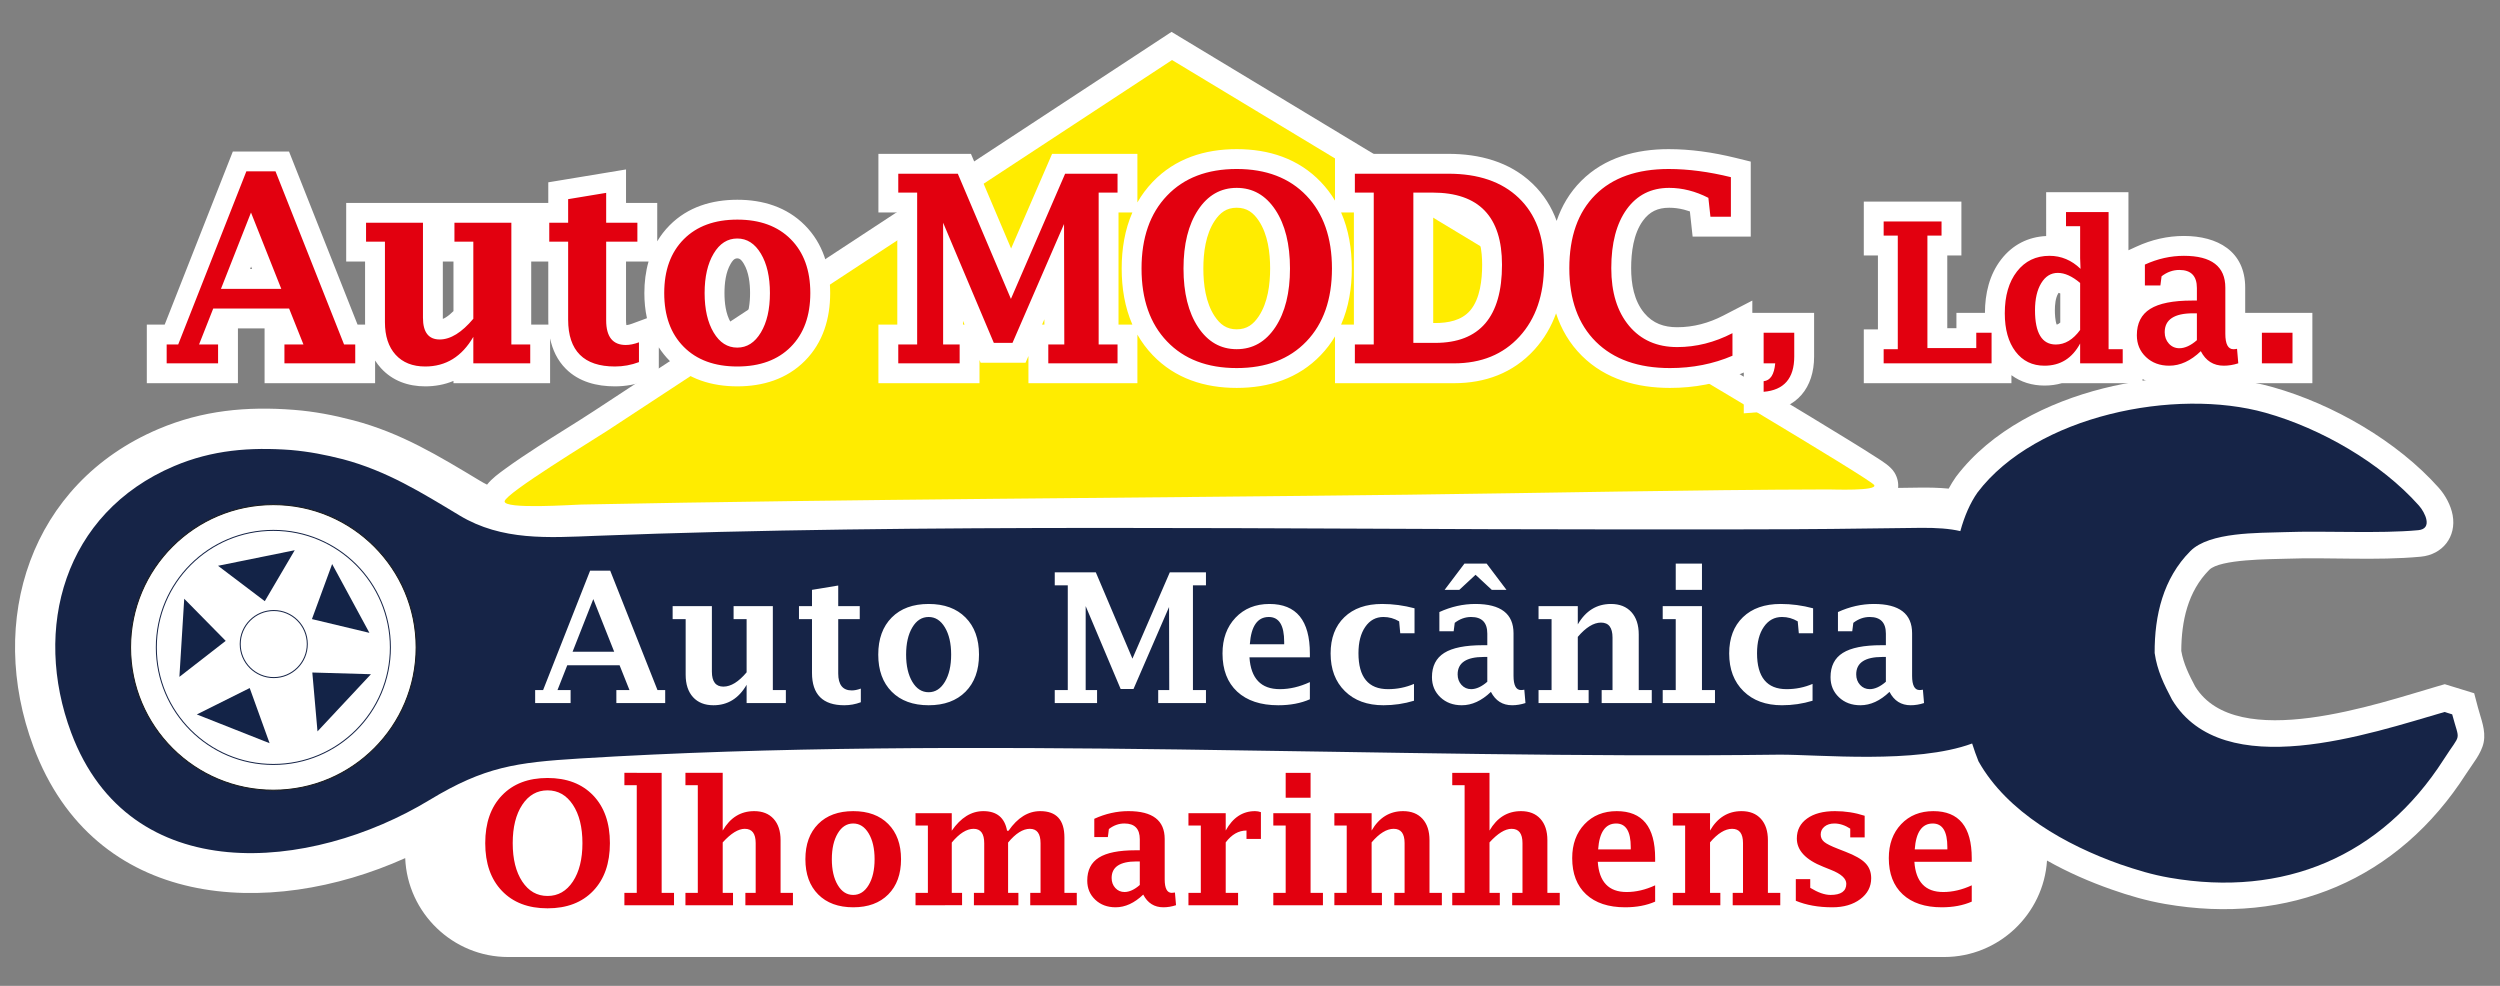
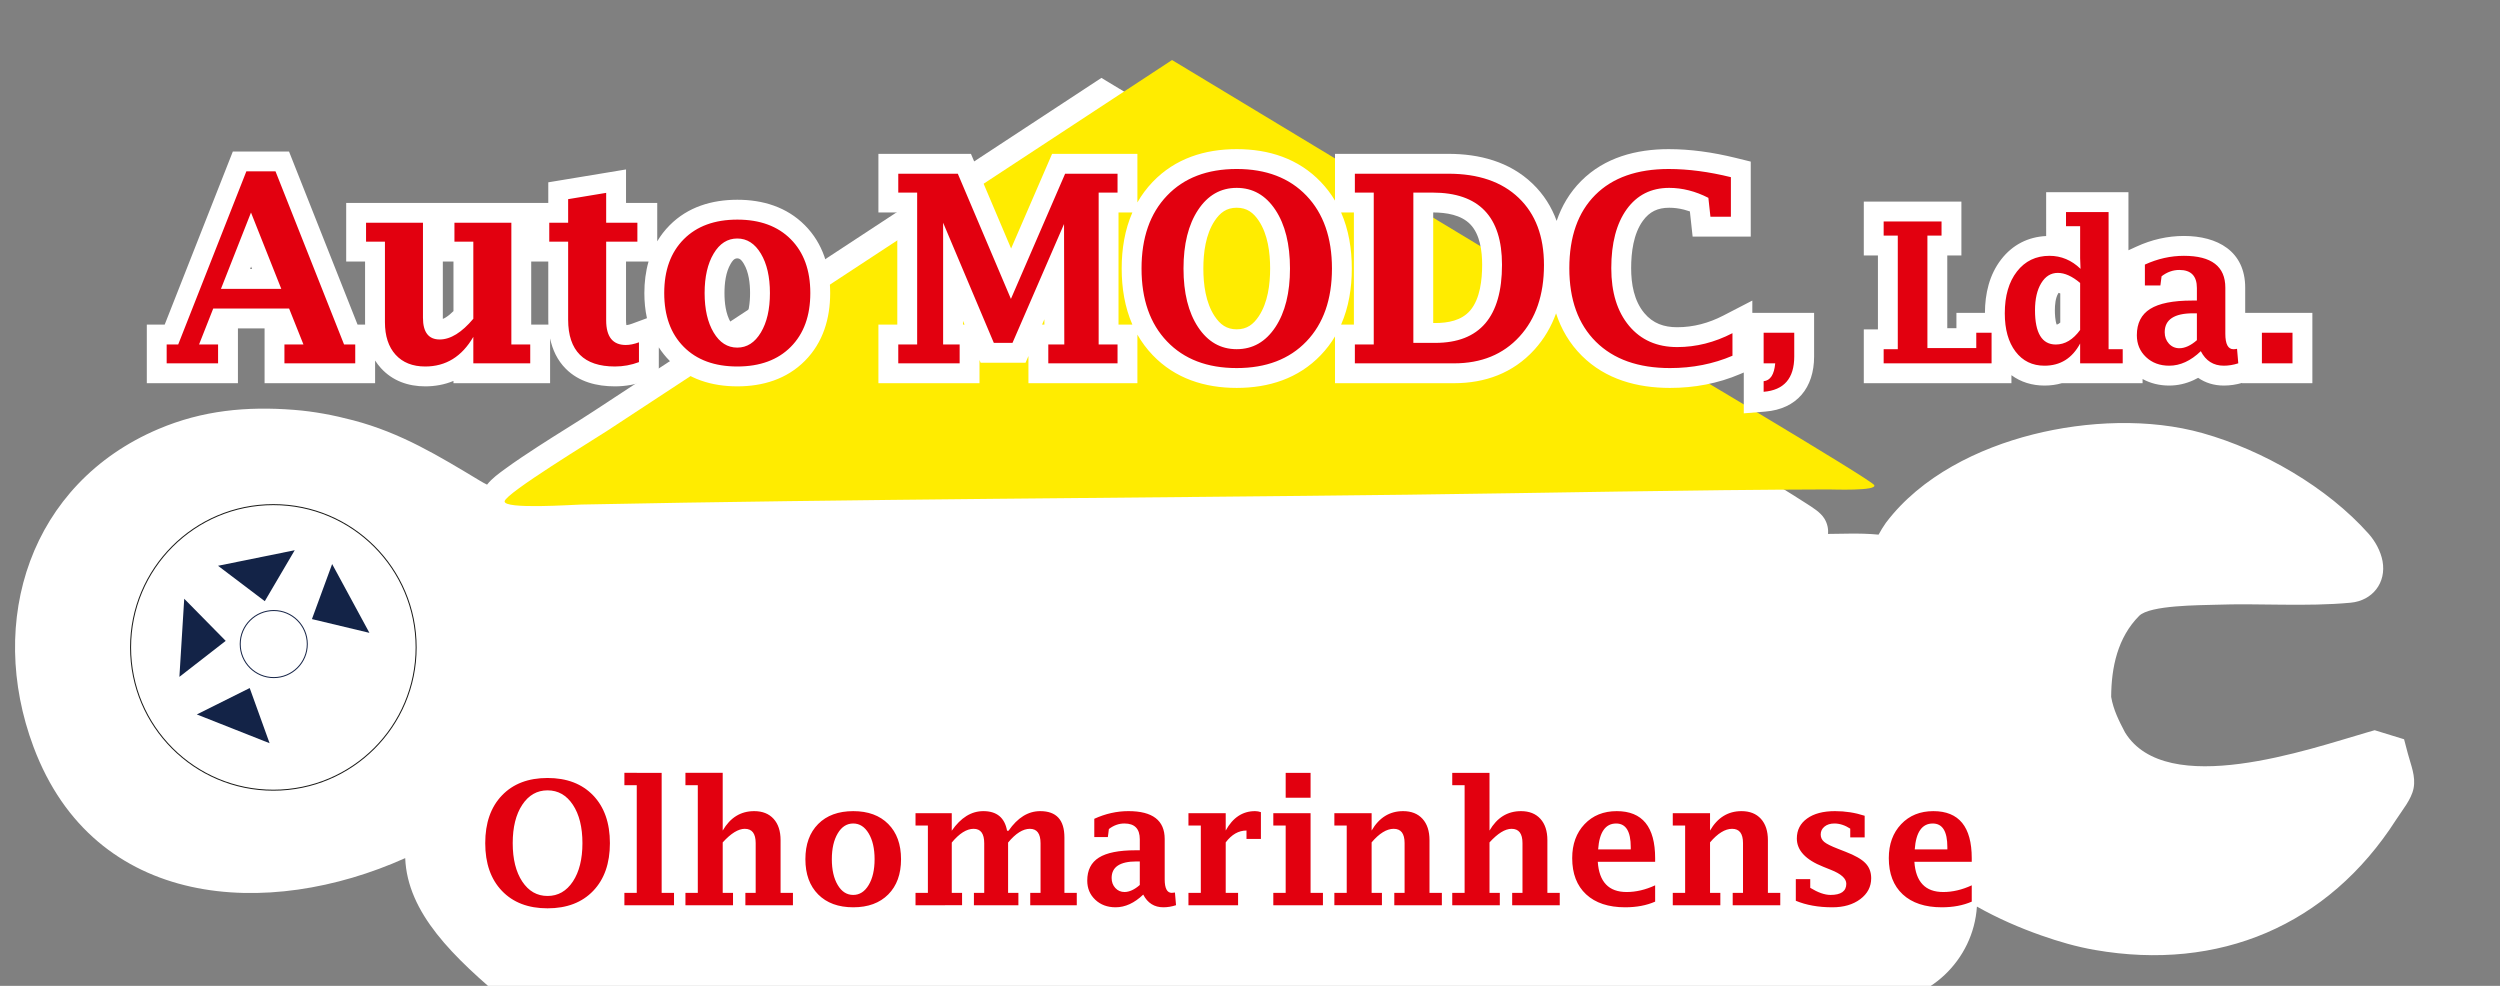
<svg xmlns="http://www.w3.org/2000/svg" version="1.1" id="Layer_1" x="0px" y="0px" width="1190.551px" height="469.477px" viewBox="0 0 1190.551 469.477" enable-background="new 0 0 1190.551 469.477" xml:space="preserve">
  <rect x="0" y="0" width="1190.551" height="469.477" fill="#808080" stroke="none" />
-   <path fill-rule="evenodd" clip-rule="evenodd" fill="#FFFFFF" d="M192.966,408.652c-65.192,29.287-147.969,24.675-177.013-52.984  C-6.505,295.61,14.33,230.271,75.429,204.322c20.976-8.909,42.061-10.905,64.595-9.137c9.664,0.758,18.856,2.518,28.218,4.98  c22.808,5.999,40.607,16.923,60.521,28.9c1.04,0.626,2.101,1.201,3.179,1.732c2.321-2.956,5.626-5.325,8.534-7.452  c5.116-3.743,10.46-7.268,15.774-10.726c8.881-5.78,18.007-11.25,26.841-17.052c19.323-12.693,38.655-25.371,57.982-38.058  c11.126-7.304,22.255-14.609,33.385-21.914c35.141-23.067,70.282-46.133,105.425-69.2c11.714-7.689,23.429-15.379,35.142-23.068  c11.714-7.688,23.428-15.375,35.141-23.065l7.729-5.077l6.116,3.693c71.494,43.161,142.986,86.323,214.478,129.485  c21.23,12.818,42.627,25.393,63.893,38.16c12.816,7.696,25.633,15.409,38.359,23.256c4.288,2.644,8.579,5.3,12.806,8.041  c2.992,1.939,6.788,4.182,8.664,7.267c1.398,2.299,1.934,4.83,1.712,7.265c3.291-0.044,6.584-0.091,9.875-0.138  c4.723-0.068,9.508,0.028,14.203,0.478c1.045-1.923,2.164-3.756,3.374-5.477l0.134-0.189l0.142-0.186  c16.645-21.926,43.749-35.277,69.939-41.877c25.499-6.427,55.381-7.769,80.831-0.572c28.602,8.085,59.183,25.658,79.011,47.959  c3.118,3.51,5.721,8.327,6.567,12.961c1.878,10.279-4.758,18.826-15.207,19.801c-21.316,1.99-43.154,0.195-64.57,0.979  c-7.066,0.258-31,0.131-36.128,5.281c-10.254,10.3-13.258,24.536-13.328,38.602c1.065,6.193,3.712,11.419,6.623,16.956  c19.727,31.863,87.775,7.888,115.224-0.048l3.634-1.051l14.007,4.308l1.795,6.82c1.434,5.446,3.857,10.833,2.719,16.58  c-1.052,5.309-5.414,10.393-8.327,14.939c-32.421,50.616-84.473,72.26-143.403,62.006c-8.903-1.55-17.076-3.941-25.582-6.926  c-10.26-3.601-20.722-8.146-30.629-13.743c-1.632,25.542-23.03,45.934-48.966,45.934H241.993  C215.665,455.75,194.012,434.736,192.966,408.652" />
-   <path fill-rule="evenodd" clip-rule="evenodd" fill="#162447" d="M847.28,359.386c-187.296,2.376-385.286-9.605-571.263,1.829  c-30.091,1.889-45.174,3.829-71.46,19.76c-56.618,34.314-142.771,42.526-170.647-32.021  c-18.494-49.451-3.611-104.639,49.013-126.988c18.116-7.694,36.168-9.106,55.601-7.669c8.737,0.774,16.36,2.257,24.841,4.408  c20.913,5.58,37.232,15.779,55.516,26.789c20.207,12.142,42.25,10.556,65.078,9.668c153.724-5.986,330.648-3.014,485.027-3.05  c20.422-0.005,40.842-0.01,61.264-0.016c28.171,0,55.676-0.309,83.823-0.714c8.19-0.118,14.524,0.382,19.474,1.549  c1.942-7.067,4.632-13.346,8.201-18.424c27.814-36.636,94.286-50.055,137.222-37.915c26.234,7.416,54.789,23.719,72.983,44.185  c2.861,3.221,6.773,11.047-0.341,11.712c-18.616,1.738-43.975,0.204-63.854,0.932c-12.169,0.443-35.513-0.171-44.652,9.008  c-13.005,13.064-17.097,30.685-17.022,48.544c1.232,8.418,4.369,14.812,8.271,22.221c24.355,40.356,94.516,16.069,129.78,5.871  l3.649,1.123c3.618,13.746,4.503,8.144-4.023,21.454c-29.704,46.374-76.252,65.803-130.552,56.353  c-8.572-1.491-15.483-3.664-23.558-6.399c-25.575-9.072-53.77-24.686-67.455-49.035c-1.044-2.593-2.056-5.437-3.024-8.488  C912.277,363.982,866.366,359.285,847.28,359.386" />
+   <path fill-rule="evenodd" clip-rule="evenodd" fill="#FFFFFF" d="M192.966,408.652c-65.192,29.287-147.969,24.675-177.013-52.984  C-6.505,295.61,14.33,230.271,75.429,204.322c20.976-8.909,42.061-10.905,64.595-9.137c9.664,0.758,18.856,2.518,28.218,4.98  c22.808,5.999,40.607,16.923,60.521,28.9c1.04,0.626,2.101,1.201,3.179,1.732c2.321-2.956,5.626-5.325,8.534-7.452  c5.116-3.743,10.46-7.268,15.774-10.726c8.881-5.78,18.007-11.25,26.841-17.052c19.323-12.693,38.655-25.371,57.982-38.058  c35.141-23.067,70.282-46.133,105.425-69.2c11.714-7.689,23.429-15.379,35.142-23.068  c11.714-7.688,23.428-15.375,35.141-23.065l7.729-5.077l6.116,3.693c71.494,43.161,142.986,86.323,214.478,129.485  c21.23,12.818,42.627,25.393,63.893,38.16c12.816,7.696,25.633,15.409,38.359,23.256c4.288,2.644,8.579,5.3,12.806,8.041  c2.992,1.939,6.788,4.182,8.664,7.267c1.398,2.299,1.934,4.83,1.712,7.265c3.291-0.044,6.584-0.091,9.875-0.138  c4.723-0.068,9.508,0.028,14.203,0.478c1.045-1.923,2.164-3.756,3.374-5.477l0.134-0.189l0.142-0.186  c16.645-21.926,43.749-35.277,69.939-41.877c25.499-6.427,55.381-7.769,80.831-0.572c28.602,8.085,59.183,25.658,79.011,47.959  c3.118,3.51,5.721,8.327,6.567,12.961c1.878,10.279-4.758,18.826-15.207,19.801c-21.316,1.99-43.154,0.195-64.57,0.979  c-7.066,0.258-31,0.131-36.128,5.281c-10.254,10.3-13.258,24.536-13.328,38.602c1.065,6.193,3.712,11.419,6.623,16.956  c19.727,31.863,87.775,7.888,115.224-0.048l3.634-1.051l14.007,4.308l1.795,6.82c1.434,5.446,3.857,10.833,2.719,16.58  c-1.052,5.309-5.414,10.393-8.327,14.939c-32.421,50.616-84.473,72.26-143.403,62.006c-8.903-1.55-17.076-3.941-25.582-6.926  c-10.26-3.601-20.722-8.146-30.629-13.743c-1.632,25.542-23.03,45.934-48.966,45.934H241.993  C215.665,455.75,194.012,434.736,192.966,408.652" />
  <circle fill-rule="evenodd" clip-rule="evenodd" fill="#FFFFFF" cx="130.176" cy="308.311" r="67.994" />
  <circle fill="none" stroke="#1A1A18" stroke-width="0.48" stroke-miterlimit="22.926" cx="130.176" cy="308.311" r="67.994" />
-   <circle fill="none" stroke="#162447" stroke-width="0.48" stroke-miterlimit="22.926" cx="130.176" cy="308.311" r="55.733" />
  <circle fill="none" stroke="#162447" stroke-width="0.48" stroke-miterlimit="22.926" cx="130.366" cy="306.717" r="15.971" />
  <polygon fill-rule="evenodd" clip-rule="evenodd" fill="#132347" points="87.73,285.136 85.432,322.34 107.48,305.192 " />
  <polygon fill-rule="evenodd" clip-rule="evenodd" fill="#132347" points="140.357,262.025 103.825,269.437 126.095,286.295 " />
  <polygon fill-rule="evenodd" clip-rule="evenodd" fill="#132347" points="175.926,301.379 158.17,268.604 148.549,294.826 " />
-   <polygon fill-rule="evenodd" clip-rule="evenodd" fill="#132347" points="151.196,348.306 176.651,321.075 148.732,320.265 " />
  <polygon fill-rule="evenodd" clip-rule="evenodd" fill="#132347" points="93.726,340.229 128.389,353.938 118.916,327.664 " />
  <path fill="#FFFFFF" d="M898.092,324.658v-11.801h-1.68c-4.135,0-7.235,0.688-9.316,2.067c-2.082,1.378-3.13,3.445-3.13,6.23  c0,1.995,0.617,3.66,1.838,5.011c1.234,1.349,2.771,2.023,4.623,2.023c1.19,0,2.438-0.302,3.731-0.89  C895.436,326.71,896.757,325.835,898.092,324.658 M899.814,329.481c-2.211,2.124-4.479,3.718-6.79,4.78  c-2.312,1.063-4.666,1.594-7.077,1.594c-4.12,0-7.523-1.264-10.193-3.79c-2.685-2.54-4.019-5.729-4.019-9.589  c0-5.255,1.952-9.102,5.842-11.543c3.891-2.454,10.035-3.675,18.419-3.675h2.096v-5.498c0-5.297-2.569-7.938-7.709-7.938  c-2.799,0-5.398,0.934-7.795,2.785l-0.517,4.02h-6.805v-9.159c5.612-2.568,11.325-3.847,17.126-3.847  c12.13,0,18.188,4.665,18.188,13.982v20.256c0,4.507,1.19,6.76,3.561,6.76c0.444,0,0.961-0.057,1.579-0.171l0.545,6.359  c-2.153,0.703-4.277,1.048-6.345,1.048C905.37,335.855,902.011,333.731,899.814,329.481z M863.179,333.702  c-4.679,1.435-9.532,2.153-14.556,2.153c-7.681,0-13.796-2.24-18.333-6.705c-4.55-4.464-6.818-10.45-6.818-17.958  c0-7.307,2.181-13.063,6.547-17.27c4.363-4.207,10.349-6.302,17.987-6.302c2.569,0,5.152,0.172,7.708,0.516  c2.569,0.346,5.14,0.862,7.724,1.551v11.887h-6.805l-0.517-5.67c-1.178-0.689-2.384-1.221-3.618-1.565  c-1.249-0.344-2.541-0.517-3.875-0.517c-3.604,0-6.475,1.564-8.644,4.709c-2.167,3.13-3.243,7.307-3.243,12.532  c0,5.713,1.177,9.991,3.531,12.848c2.34,2.857,5.856,4.278,10.537,4.278c4.364,0,8.483-0.833,12.374-2.497V333.702z M798.02,280.902  v-12.489h12.489v12.489H798.02z M810.509,288.655v39.964h6.201v6.203h-24.892v-6.203h6.201v-33.764h-6.201v-6.2H810.509z   M751.378,297.354c1.88-3.244,4.135-5.67,6.761-7.293c2.628-1.621,5.643-2.439,9.029-2.439c4.149,0,7.395,1.291,9.733,3.86  c2.341,2.585,3.503,6.145,3.503,10.696v26.441h6.202v6.203h-23.859v-6.203h5.169v-24.992c0-2.368-0.46-4.163-1.365-5.354  c-0.904-1.192-2.282-1.78-4.12-1.78c-1.766,0-3.56,0.575-5.396,1.709c-1.853,1.134-3.732,2.828-5.656,5.096v25.322h5.168v6.203  h-23.859v-6.203h6.202v-33.764h-6.202v-6.2h18.691V297.354z M687.955,280.902l9.432-12.489h10.595l9.432,12.489h-6.991l-7.738-7.178  l-7.737,7.178H687.955z M708.283,324.658v-11.801h-1.68c-4.135,0-7.236,0.688-9.316,2.067c-2.082,1.378-3.13,3.445-3.13,6.23  c0,1.995,0.616,3.66,1.837,5.011c1.234,1.349,2.771,2.023,4.623,2.023c1.191,0,2.439-0.302,3.731-0.89  C705.627,326.71,706.947,325.835,708.283,324.658z M710.005,329.481c-2.21,2.124-4.479,3.718-6.79,4.78s-4.665,1.594-7.076,1.594  c-4.121,0-7.523-1.264-10.193-3.79c-2.685-2.54-4.02-5.729-4.02-9.589c0-5.255,1.953-9.102,5.843-11.543  c3.891-2.454,10.035-3.675,18.418-3.675h2.097v-5.498c0-5.297-2.57-7.938-7.71-7.938c-2.799,0-5.397,0.934-7.795,2.785l-0.517,4.02  h-6.805v-9.159c5.613-2.568,11.326-3.847,17.126-3.847c12.131,0,18.189,4.665,18.189,13.982v20.256c0,4.507,1.19,6.76,3.56,6.76  c0.444,0,0.961-0.057,1.578-0.171l0.547,6.359c-2.153,0.703-4.278,1.048-6.346,1.048  C715.562,335.855,712.202,333.731,710.005,329.481z M673.37,333.702c-4.681,1.435-9.531,2.153-14.557,2.153  c-7.68,0-13.796-2.24-18.332-6.705c-4.551-4.464-6.818-10.45-6.818-17.958c0-7.307,2.181-13.063,6.545-17.27  c4.364-4.207,10.351-6.302,17.988-6.302c2.57,0,5.153,0.172,7.709,0.516c2.569,0.346,5.139,0.862,7.724,1.551v11.887h-6.805  l-0.518-5.67c-1.177-0.689-2.383-1.221-3.618-1.565c-1.248-0.344-2.54-0.517-3.875-0.517c-3.604,0-6.474,1.564-8.643,4.709  c-2.168,3.13-3.244,7.307-3.244,12.532c0,5.713,1.178,9.991,3.531,12.848c2.341,2.857,5.857,4.278,10.538,4.278  c4.364,0,8.483-0.833,12.374-2.497V333.702z M595.189,306.828h16.365v-1.091c0-3.99-0.602-6.963-1.823-8.943  c-1.22-1.981-3.057-2.972-5.498-2.972c-2.685,0-4.794,1.077-6.302,3.245C596.41,299.22,595.505,302.479,595.189,306.828z   M623.786,333.013c-4.321,1.895-9.331,2.843-15.045,2.843c-8.369,0-14.901-2.168-19.566-6.488  c-4.666-4.336-6.991-10.394-6.991-18.175c0-7.005,2.067-12.676,6.202-17.04c4.135-4.351,9.518-6.531,16.15-6.531  c6.418,0,11.227,1.966,14.442,5.899c3.201,3.935,4.809,9.833,4.809,17.701v1.809h-28.769c0.33,5.038,1.708,8.829,4.12,11.355  c2.396,2.54,5.856,3.804,10.364,3.804c4.68,0,9.446-1.119,14.284-3.359V333.013z M508.497,328.619v-49.87h-6.202v-6.201h19.552  l17.442,41.114l17.801-41.114h17.212v6.201h-6.201v49.87h6.201v6.203h-22.739v-6.203h5.254l-0.087-39.549l-16.925,39.033h-6.13  l-16.653-39.465v39.98h5.427v6.203h-20.156v-6.203H508.497z M442.232,329.653c3.187,0,5.771-1.651,7.751-4.967  c1.981-3.302,2.972-7.623,2.972-12.948c0-5.327-0.991-9.647-2.972-12.949c-1.981-3.316-4.565-4.967-7.751-4.967  c-3.216,0-5.8,1.65-7.767,4.967c-1.966,3.302-2.957,7.622-2.957,12.949c0,5.325,0.99,9.646,2.957,12.948  C436.432,328.002,439.016,329.653,442.232,329.653z M442.26,335.855c-7.465,0-13.336-2.153-17.6-6.446  c-4.278-4.307-6.417-10.192-6.417-17.671c0-7.479,2.139-13.365,6.417-17.672c4.264-4.292,10.135-6.445,17.6-6.445  c7.422,0,13.279,2.153,17.542,6.445c4.278,4.307,6.417,10.192,6.417,17.672c0,7.479-2.139,13.364-6.417,17.671  C455.539,333.702,449.682,335.855,442.26,335.855z M409.945,334.42c-2.555,0.962-5.182,1.436-7.881,1.436  c-5.11,0-8.943-1.277-11.513-3.848c-2.57-2.569-3.862-6.417-3.862-11.542v-25.61h-6.202v-6.2h6.202v-7.753l12.49-2.067v9.82h10.249  v6.2H399.18v25.87c0,2.683,0.545,4.707,1.622,6.058c1.077,1.335,2.685,2.009,4.809,2.009c1.292,0,2.742-0.287,4.335-0.876V334.42z   M355.553,334.822v-8.7c-1.881,3.245-4.135,5.671-6.762,7.293c-2.626,1.622-5.641,2.44-9.029,2.44c-4.148,0-7.393-1.292-9.733-3.862  c-2.34-2.584-3.503-6.145-3.503-10.694v-26.443h-6.202v-6.2h18.691v31.193c0,2.384,0.459,4.162,1.378,5.354s2.297,1.78,4.105,1.78  c1.78,0,3.603-0.574,5.441-1.708c1.851-1.148,3.717-2.843,5.613-5.096v-25.324h-6.202v-6.2h18.69v39.964h6.202v6.203H355.553z   M272.678,310.36h19.811l-9.948-25.065L272.678,310.36z M270.137,316.819l-4.651,11.8h6.245v6.203h-16.882v-6.203h3.79l22.38-56.847  h9.575l22.509,56.847h3.675v6.203h-23.256v-6.203h6.245l-4.708-11.8H270.137z" />
-   <path fill-rule="evenodd" clip-rule="evenodd" fill="#FFFFFF" d="M911.969,404.391h15.279v-0.913c0-2.676-0.273-6.09-1.712-8.427  c-1.168-1.895-2.904-2.761-5.115-2.761c-2.484,0-4.453,0.987-5.881,3.027C912.799,397.8,912.194,401.413,911.969,404.391   M761.195,404.391h15.281v-0.913c0-2.676-0.275-6.09-1.714-8.427c-1.167-1.895-2.904-2.761-5.115-2.761  c-2.484,0-4.453,0.987-5.881,3.027C762.026,397.8,761.421,401.413,761.195,404.391z M542.669,421.386v-11.023h-1.471  c-2.838,0-6.347,0.334-8.777,1.942c-2.06,1.363-2.916,3.372-2.916,5.813c0,1.77,0.515,3.357,1.712,4.673  c1.153,1.268,2.586,1.881,4.297,1.881c1.212,0,2.397-0.332,3.492-0.833C540.34,423.227,541.569,422.35,542.669,421.386z   M406.317,426.062c3.308,0,5.607-1.905,7.255-4.656c2.167-3.621,2.803-8.074,2.803-12.23c0-4.155-0.636-8.609-2.803-12.23  c-1.647-2.75-3.947-4.654-7.255-4.654c-3.319,0-5.62,1.885-7.267,4.654c-2.155,3.625-2.79,8.077-2.79,12.23  c0,4.154,0.635,8.605,2.79,12.23C400.697,424.175,402.999,426.062,406.317,426.062z M260.751,426.551  c5.246,0,9.13-2.536,11.973-6.841c3.496-5.296,4.518-11.949,4.518-18.182c0-6.233-1.016-12.899-4.518-18.195  c-2.846-4.304-6.727-6.827-11.973-6.827c-5.239,0-9.105,2.531-11.945,6.827c-3.502,5.296-4.518,11.962-4.518,18.195  s1.016,12.9,4.518,18.196C251.655,424.032,255.524,426.551,260.751,426.551z M911.804,410.526c0.261,3.745,1.214,7.773,3.869,10.57  c2.566,2.705,6.124,3.574,9.75,3.574c4.715,0,9.251-1.207,13.51-3.178l0.176-0.083v8.046l-0.074,0.032  c-4.507,1.978-9.437,2.709-14.333,2.709c-6.752,0-13.578-1.478-18.662-6.194c-4.938-4.58-6.677-10.773-6.677-17.346  c0-6.125,1.658-11.769,5.922-16.264c4.153-4.376,9.435-6.24,15.424-6.24c5.299,0,10.346,1.403,13.807,5.646  c3.723,4.563,4.594,11.19,4.594,16.886v1.841H911.804z M862.196,422.735c1.609,0.974,3.318,1.865,5.096,2.487  c1.42,0.497,2.934,0.839,4.443,0.839c1.814,0,4.035-0.229,5.558-1.313c1.309-0.932,1.829-2.284,1.829-3.865  c0-3.354-4.719-5.511-7.297-6.549l-3.584-1.445c-5.88-2.369-12.672-6.402-12.672-13.567c0-4.047,1.646-7.266,4.931-9.629  c3.819-2.747,8.741-3.539,13.349-3.539c2.42,0,4.837,0.173,7.229,0.546c2.359,0.368,4.687,0.93,6.958,1.668l0.085,0.028v10.518  h-7.118v-4.227c-1.15-0.746-2.382-1.368-3.688-1.79c-1.214-0.392-2.462-0.606-3.738-0.606c-1.67,0-3.307,0.37-4.624,1.443  c-1.169,0.953-1.768,2.155-1.768,3.665c0,1.405,0.553,2.553,1.633,3.449c1.582,1.312,4.6,2.504,6.509,3.251l3.584,1.403  c3.102,1.216,7.181,3.026,9.53,5.453c1.949,2.016,2.788,4.482,2.788,7.271c0,4.236-1.877,7.537-5.243,10.063  c-3.878,2.909-8.605,3.909-13.377,3.909c-3.146,0-6.301-0.232-9.398-0.792c-2.755-0.498-5.468-1.247-8.054-2.325l-0.077-0.031  v-10.512h7.118V422.735z M814.479,395.064c1.58-2.621,3.604-4.955,6.23-6.576c2.629-1.624,5.558-2.335,8.637-2.335  c3.584,0,6.883,1.007,9.334,3.707c2.555,2.813,3.357,6.532,3.357,10.237v24.981h5.889v6.137h-22.901v-6.137h4.907v-23.604  c0-1.656-0.236-3.648-1.27-5.009c-0.932-1.226-2.316-1.641-3.813-1.641c-1.822,0-3.527,0.659-5.061,1.603  c-2.012,1.237-3.787,2.986-5.311,4.778v23.873h4.906v6.137h-22.901v-6.137h5.89v-31.809h-5.89v-6.136h17.995V395.064z   M761.031,410.526c0.261,3.745,1.213,7.773,3.868,10.57c2.566,2.705,6.125,3.574,9.751,3.574c4.713,0,9.25-1.207,13.51-3.178  l0.176-0.083v8.046l-0.074,0.032c-4.509,1.977-9.437,2.709-14.334,2.709c-6.751,0-13.58-1.478-18.662-6.194  c-4.938-4.58-6.677-10.773-6.677-17.346c0-6.125,1.658-11.769,5.922-16.264c4.153-4.376,9.435-6.24,15.424-6.24  c5.299,0,10.346,1.403,13.808,5.646c3.723,4.563,4.594,11.19,4.594,16.886v1.841H761.031z M709.46,395.079  c1.579-2.623,3.606-4.97,6.231-6.591c2.628-1.624,5.558-2.335,8.638-2.335c3.583,0,6.881,1.008,9.332,3.707  c2.555,2.813,3.358,6.532,3.358,10.237v24.981h5.888v6.137h-22.9v-6.137h4.907v-23.604c0-1.656-0.237-3.648-1.271-5.009  c-0.93-1.226-2.317-1.641-3.812-1.641c-1.739,0-3.412,0.706-4.87,1.603c-2.035,1.252-3.896,3.036-5.502,4.794v23.857h4.906v6.137  h-22.899v-6.137h5.887v-51.026h-5.887v-6.136h17.993V395.079z M653.319,395.064c1.579-2.621,3.605-4.955,6.23-6.576  c2.629-1.624,5.558-2.335,8.638-2.335c3.583,0,6.882,1.008,9.333,3.707c2.554,2.813,3.357,6.532,3.357,10.237v24.981h5.89v6.137  h-22.902v-6.137h4.907v-23.604c0-1.656-0.237-3.648-1.27-5.009c-0.93-1.226-2.316-1.641-3.813-1.641  c-1.822,0-3.525,0.659-5.061,1.603c-2.012,1.237-3.788,2.986-5.311,4.778v23.873h4.905v6.137h-22.899v-6.137h5.888v-31.809h-5.888  v-6.136h17.994V395.064z M612.14,380.022v-12.105h12.107v12.105H612.14z M624.247,425.079h5.888v6.137h-23.882v-6.137h5.887v-31.809  h-5.887v-6.136h17.994V425.079z M583.833,401.203v23.876h5.889v6.137H565.84v-6.137h5.888v-31.809h-5.888v-6.136h17.994v7.907  c3.053-5.346,7.465-8.889,13.847-8.889c0.97,0,1.926,0.167,2.836,0.497l0.082,0.029v12.97h-7.117v-4.007  C589.376,395.688,586.249,398.012,583.833,401.203z M544.396,426.225c-1.878,1.787-4,3.363-6.362,4.449  c-2.147,0.986-4.407,1.523-6.771,1.523c-3.701,0-7.053-1.069-9.763-3.633c-2.631-2.491-3.854-5.58-3.854-9.193  c0-4.647,1.602-8.546,5.605-11.063c4.75-2.99,12.088-3.509,17.552-3.509h1.866v-5.096c0-4.851-2.279-7.413-7.195-7.413  c-2.72,0-5.136,0.938-7.285,2.586l-0.499,3.874h-6.693v-8.899l0.072-0.033c5.165-2.365,10.626-3.664,16.313-3.664  c9.285,0,17.393,2.868,17.393,13.399v19.231c0,2.174,0.237,6.295,3.256,6.295c0.491,0,0.994-0.07,1.476-0.161l0.135-0.024  l0.539,6.272l-0.094,0.03c-1.96,0.641-3.999,1.001-6.063,1.001C549.587,432.197,546.443,430.088,544.396,426.225z M453.369,395.206  c1.839-2.592,4.078-5.019,6.79-6.703c2.492-1.55,5.201-2.35,8.134-2.35c2.752,0,5.526,0.571,7.698,2.358  c2.131,1.755,3.198,4.308,3.691,6.965h0.554c1.878-2.7,4.178-5.23,6.991-6.974c2.495-1.546,5.214-2.35,8.148-2.35  c3.206,0,6.486,0.729,8.732,3.175c2.324,2.53,2.909,6.215,2.909,9.529v26.222h5.888v6.137h-22.41v-6.137h4.907v-23.522  c0-1.67-0.221-3.681-1.243-5.065c-0.901-1.221-2.236-1.666-3.718-1.666c-1.805,0-3.495,0.664-5.004,1.616  c-1.991,1.254-3.75,3.039-5.243,4.845v23.793h4.906v6.137h-21.428v-6.137h4.906v-23.522c0-1.668-0.221-3.677-1.23-5.065  c-0.892-1.229-2.222-1.666-3.703-1.666c-1.81,0-3.502,0.664-5.018,1.616c-1.993,1.25-3.758,3.047-5.258,4.847v23.791h4.907v6.137  h-22.41v-6.137h5.888v-31.809h-5.888v-6.136h17.503V395.206z M406.346,432.197c-6.288,0-12.277-1.605-16.798-6.156  c-4.532-4.563-6.129-10.56-6.129-16.866c0-6.305,1.596-12.304,6.129-16.865c4.521-4.552,10.512-6.156,16.798-6.156  c6.273,0,12.235,1.617,16.744,6.156c4.532,4.562,6.128,10.561,6.128,16.865s-1.596,12.304-6.128,16.866  C418.581,430.58,412.62,432.197,406.346,432.197z M344.29,395.079c1.579-2.622,3.606-4.97,6.23-6.591  c2.629-1.624,5.558-2.335,8.638-2.335c3.584,0,6.882,1.007,9.333,3.707c2.554,2.813,3.357,6.532,3.357,10.237v24.981h5.889v6.137  h-22.901v-6.137h4.906v-23.604c0-1.656-0.236-3.648-1.27-5.009c-0.931-1.227-2.317-1.641-3.813-1.641  c-1.739,0-3.41,0.706-4.869,1.603c-2.036,1.252-3.895,3.036-5.501,4.794v23.857h4.907v6.137h-22.901v-6.137h5.889v-51.026h-5.889  v-6.136h17.994V395.079z M315.218,425.079h5.888v6.137h-23.882v-6.137h5.889v-51.026h-5.889v-6.136h17.994V425.079z   M260.751,432.688c-8.299,0-15.981-2.256-21.815-8.352c-5.95-6.219-7.981-14.383-7.981-22.808c0-8.423,2.031-16.589,7.981-22.806  c5.834-6.097,13.516-8.352,21.815-8.352c8.299,0,15.992,2.259,21.829,8.352c5.955,6.214,7.994,14.382,7.994,22.806  c0,8.426-2.039,16.593-7.994,22.808C276.744,430.427,269.05,432.688,260.751,432.688z" />
  <path fill="#E2000F" d="M911.835,404.515h15.537v-1.037c0-3.789-0.572-6.609-1.73-8.491c-1.159-1.881-2.903-2.821-5.221-2.821  c-2.548,0-4.553,1.022-5.982,3.08C912.993,397.289,912.135,400.384,911.835,404.515 M938.984,429.374  c-4.102,1.8-8.859,2.699-14.283,2.699c-7.945,0-14.147-2.059-18.578-6.16c-4.429-4.117-6.638-9.868-6.638-17.256  c0-6.651,1.963-12.035,5.89-16.179c3.925-4.13,9.035-6.201,15.333-6.201c6.092,0,10.658,1.867,13.711,5.602  c3.039,3.734,4.565,9.337,4.565,16.805v1.718h-27.313c0.313,4.784,1.622,8.383,3.912,10.782c2.276,2.412,5.562,3.611,9.84,3.611  c4.444,0,8.969-1.063,13.562-3.19V429.374z M855.202,428.966v-10.305h6.87v4.145c1.84,1.117,3.558,1.962,5.179,2.534  c1.609,0.559,3.107,0.846,4.484,0.846c2.509,0,4.375-0.45,5.629-1.336c1.255-0.9,1.882-2.222,1.882-3.967  c0-2.508-2.454-4.729-7.375-6.664l-3.584-1.445c-8.396-3.326-12.594-7.811-12.594-13.452c0-4.008,1.621-7.197,4.88-9.527  c3.243-2.345,7.673-3.517,13.275-3.517c2.452,0,4.852,0.177,7.209,0.545c2.359,0.368,4.676,0.927,6.938,1.662v10.305h-6.87v-4.171  c-1.253-0.817-2.507-1.431-3.774-1.84c-1.268-0.408-2.522-0.613-3.776-0.613c-1.921,0-3.489,0.49-4.702,1.473  c-1.213,0.994-1.813,2.234-1.813,3.761c0,1.432,0.559,2.618,1.677,3.544c1.118,0.928,3.298,2.018,6.542,3.271l3.585,1.404  c4.498,1.73,7.66,3.53,9.486,5.425c1.84,1.895,2.753,4.279,2.753,7.183c0,4.048-1.73,7.359-5.193,9.963  c-3.462,2.59-7.892,3.885-13.303,3.885c-3.353,0-6.474-0.259-9.377-0.791C860.327,430.765,857.656,429.988,855.202,428.966z   M814.354,395.518c1.785-3.079,3.925-5.384,6.419-6.924c2.495-1.541,5.357-2.316,8.572-2.316c3.94,0,7.02,1.227,9.242,3.666  c2.222,2.453,3.325,5.834,3.325,10.154v25.105h5.889v5.889h-22.653v-5.889h4.907v-23.729c0-2.249-0.437-3.953-1.295-5.084  c-0.858-1.132-2.167-1.691-3.911-1.691c-1.677,0-3.381,0.546-5.125,1.623c-1.759,1.076-3.544,2.686-5.37,4.839v24.042h4.906v5.889  h-22.652v-5.889h5.887v-32.057h-5.887v-5.888h17.746V395.518z M761.062,404.515h15.539v-1.037c0-3.789-0.574-6.609-1.732-8.491  c-1.158-1.881-2.903-2.821-5.22-2.821c-2.55,0-4.554,1.022-5.983,3.08C762.22,397.289,761.361,400.384,761.062,404.515z   M788.212,429.374c-4.103,1.8-8.859,2.699-14.284,2.699c-7.945,0-14.147-2.059-18.577-6.16c-4.43-4.117-6.638-9.868-6.638-17.256  c0-6.651,1.963-12.035,5.888-16.179c3.926-4.13,9.037-6.201,15.334-6.201c6.092,0,10.659,1.867,13.712,5.602  c3.039,3.734,4.565,9.337,4.565,16.805v1.718h-27.313c0.313,4.784,1.621,8.383,3.911,10.782c2.276,2.412,5.562,3.611,9.841,3.611  c4.443,0,8.968-1.063,13.562-3.19V429.374z M709.336,395.532c1.786-3.081,3.926-5.398,6.42-6.938  c2.494-1.541,5.356-2.316,8.573-2.316c3.939,0,7.019,1.227,9.241,3.666c2.222,2.453,3.325,5.834,3.325,10.154v25.105h5.888v5.889  h-22.652v-5.889h4.907v-23.729c0-2.249-0.437-3.953-1.296-5.084c-0.857-1.132-2.167-1.691-3.91-1.691  c-1.541,0-3.177,0.546-4.935,1.623c-1.745,1.076-3.599,2.699-5.562,4.853v24.028h4.906v5.889h-22.651v-5.889h5.888v-51.275h-5.888  v-5.887h17.745V395.532z M653.195,395.518c1.785-3.079,3.925-5.384,6.419-6.924c2.495-1.541,5.356-2.316,8.573-2.316  c3.939,0,7.02,1.227,9.241,3.666c2.222,2.453,3.325,5.834,3.325,10.154v25.105h5.889v5.889H663.99v-5.889h4.906v-23.729  c0-2.249-0.437-3.953-1.294-5.084c-0.859-1.132-2.167-1.691-3.912-1.691c-1.676,0-3.38,0.546-5.125,1.623  c-1.759,1.076-3.544,2.686-5.37,4.839v24.042h4.907v5.889h-22.653v-5.889h5.888v-32.057h-5.888v-5.888h17.746V395.518z   M612.266,379.898v-11.857h11.857v11.857H612.266z M624.123,387.259v37.944h5.888v5.889h-23.634v-5.889h5.889v-32.057h-5.889v-5.888  H624.123z M583.71,401.161v24.042h5.888v5.889h-23.634v-5.889h5.889v-32.057h-5.889v-5.888h17.746v8.259  c3.38-6.16,8.042-9.24,13.971-9.24c0.954,0,1.895,0.163,2.794,0.49v12.758h-6.869v-4.008  C589.843,395.518,586.545,397.398,583.71,401.161z M542.793,421.442v-11.204h-1.595c-3.925,0-6.87,0.654-8.846,1.963  s-2.971,3.271-2.971,5.916c0,1.894,0.586,3.475,1.745,4.757c1.172,1.28,2.63,1.921,4.388,1.921c1.132,0,2.317-0.287,3.544-0.846  C540.271,423.392,541.526,422.561,542.793,421.442z M544.429,426.021c-2.1,2.018-4.252,3.53-6.447,4.539  c-2.195,1.009-4.43,1.513-6.72,1.513c-3.912,0-7.143-1.199-9.677-3.599c-2.549-2.412-3.816-5.438-3.816-9.104  c0-4.989,1.854-8.641,5.547-10.958c3.693-2.331,9.527-3.489,17.487-3.489h1.99v-5.22c0-5.03-2.44-7.538-7.319-7.538  c-2.658,0-5.125,0.886-7.401,2.644l-0.491,3.817h-6.461v-8.696c5.33-2.439,10.754-3.652,16.261-3.652  c11.517,0,17.269,4.43,17.269,13.275v19.231c0,4.279,1.131,6.419,3.38,6.419c0.423,0,0.913-0.055,1.5-0.162l0.518,6.037  c-2.044,0.668-4.061,0.995-6.024,0.995C549.703,432.073,546.515,430.056,544.429,426.021z M453.246,395.601  c2.153-3.107,4.484-5.438,6.978-6.993c2.508-1.555,5.193-2.33,8.069-2.33c3.189,0,5.724,0.775,7.619,2.33  c1.881,1.555,3.107,3.886,3.667,6.993h0.723c2.153-3.107,4.484-5.438,6.992-6.993c2.508-1.555,5.207-2.33,8.083-2.33  c3.844,0,6.733,1.049,8.642,3.135c1.921,2.085,2.876,5.234,2.876,9.445v26.346h5.888v5.889h-22.162v-5.889h4.907v-23.646  c0-2.29-0.423-3.994-1.268-5.139c-0.845-1.145-2.127-1.719-3.817-1.719c-1.649,0-3.339,0.546-5.07,1.636  c-1.731,1.092-3.502,2.728-5.302,4.908v23.96h4.907v5.889h-21.181v-5.889h4.907v-23.646c0-2.29-0.423-3.994-1.254-5.139  c-0.831-1.145-2.099-1.719-3.803-1.719c-1.649,0-3.339,0.546-5.084,1.636c-1.731,1.092-3.503,2.728-5.315,4.908v23.96h4.906v5.889  H435.99v-5.889h5.888v-32.057h-5.888v-5.888h17.256V395.601z M406.317,426.186c3.026,0,5.48-1.568,7.361-4.717  c1.881-3.134,2.821-7.237,2.821-12.294s-0.94-9.158-2.821-12.294c-1.881-3.148-4.334-4.716-7.361-4.716  c-3.053,0-5.506,1.567-7.373,4.716c-1.867,3.136-2.808,7.237-2.808,12.294s0.94,9.16,2.808,12.294  C400.812,424.617,403.265,426.186,406.317,426.186z M406.346,432.073c-7.088,0-12.663-2.044-16.71-6.12  c-4.062-4.089-6.093-9.677-6.093-16.778c0-7.101,2.031-12.688,6.093-16.778c4.047-4.074,9.622-6.119,16.71-6.119  c7.046,0,12.606,2.045,16.655,6.119c4.062,4.09,6.092,9.678,6.092,16.778c0,7.102-2.031,12.689-6.092,16.778  C418.952,430.029,413.392,432.073,406.346,432.073z M344.166,395.532c1.785-3.081,3.925-5.398,6.42-6.938  c2.494-1.541,5.356-2.316,8.573-2.316c3.938,0,7.019,1.227,9.241,3.666c2.222,2.453,3.325,5.834,3.325,10.154v25.105h5.889v5.889  h-22.653v-5.889h4.907v-23.729c0-2.249-0.437-3.953-1.295-5.084c-0.859-1.132-2.167-1.691-3.912-1.691  c-1.54,0-3.176,0.546-4.934,1.623c-1.745,1.076-3.599,2.699-5.561,4.853v24.028h4.907v5.889H326.42v-5.889h5.888v-51.275h-5.888  v-5.887h17.746V395.532z M315.094,368.041v57.162h5.888v5.889h-23.634v-5.889h5.888v-51.275h-5.888v-5.887H315.094z   M260.751,426.677c5.016,0,9.037-2.305,12.076-6.897c3.026-4.594,4.539-10.686,4.539-18.251c0-7.592-1.513-13.684-4.539-18.264  c-3.039-4.594-7.06-6.883-12.076-6.883c-5.002,0-9.009,2.289-12.049,6.883c-3.025,4.58-4.538,10.672-4.538,18.264  s1.513,13.686,4.538,18.265C251.743,424.386,255.75,426.677,260.751,426.677z M260.751,432.563c-9.186,0-16.424-2.767-21.726-8.314  c-5.302-5.533-7.946-13.111-7.946-22.721s2.644-17.187,7.946-22.72c5.302-5.548,12.54-8.315,21.726-8.315  c9.173,0,16.424,2.768,21.74,8.315c5.302,5.533,7.959,13.11,7.959,22.72s-2.657,17.188-7.959,22.721  C277.176,429.797,269.925,432.563,260.751,432.563z" />
  <path fill-rule="evenodd" clip-rule="evenodd" fill="#FFEC00" d="M558.148,28.59c71.494,43.161,142.985,86.323,214.478,129.485  c12.321,7.438,118.158,70.057,119.895,72.909c1.786,2.938-20.034,2.09-21.841,2.096c-66.54,0.176-133.524,1.687-200.113,2.504  c-131.163,1.604-262.592,2.075-393.709,4.687c-3.971,0.078-36.912,2.404-36.549-1.537c0.346-3.765,42.325-29.294,49.01-33.686  c19.323-12.692,38.651-25.37,57.977-38.056c11.127-7.305,22.257-14.609,33.384-21.914c35.144-23.067,70.285-46.133,105.427-69.201  c11.713-7.69,23.428-15.378,35.142-23.067c11.715-7.689,23.428-15.378,35.142-23.067L558.148,28.59z" />
  <path fill-rule="evenodd" clip-rule="evenodd" fill="#FFFFFF" d="M981.146,139.742c-0.228-0.1-0.521-0.216-0.803-0.28  c-0.076,0.107-0.144,0.216-0.191,0.295c-1.316,2.166-1.583,5.539-1.583,8c0,1.599,0.13,5.022,0.867,6.814  c0.304-0.053,0.576-0.167,0.869-0.344c0.289-0.175,0.57-0.387,0.841-0.622V139.742z M682.524,153.834h0.932  c6.07,0,12.554-1.153,16.687-5.992c4.753-5.563,5.687-14.758,5.687-21.753c0-6.397-0.964-14.392-5.624-19.238  c-4.423-4.598-11.585-5.645-17.681-5.675V153.834z M588.944,156.831c4.85,0,7.945-2.337,10.552-6.287  c4.267-6.463,5.368-15.092,5.368-22.665c0-7.571-1.094-16.22-5.364-22.68c-2.614-3.953-5.702-6.272-10.556-6.272  c-4.827,0-7.897,2.314-10.515,6.272c-4.271,6.459-5.364,15.109-5.364,22.68c0,7.57,1.093,16.221,5.364,22.68  C581.046,154.516,584.117,156.831,588.944,156.831z M351.103,156.082c1.511,0,2.429-1.436,3.128-2.604  c2.383-3.98,2.966-9.378,2.966-13.92s-0.583-9.94-2.966-13.92c-0.699-1.168-1.617-2.604-3.128-2.604  c-1.54,0-2.415,1.368-3.133,2.578c-2.375,3.995-2.961,9.395-2.961,13.947c0,4.552,0.587,9.951,2.961,13.945  C348.688,154.714,349.563,156.082,351.103,156.082z M119.11,128.103h0.917l-0.46-1.161L119.11,128.103z M210.881,124.533v26.787  c0,0.146,0.002,0.337,0.01,0.549c0.508-0.204,0.994-0.47,1.401-0.722c1.292-0.799,2.525-1.859,3.659-2.995v-23.62H210.881z   M252.974,124.533v30.05h8.184c-0.037-0.788-0.055-1.578-0.055-2.367v-27.683H252.974z M308.863,124.533h-10.735v28.057  c0,0.484,0.031,1.467,0.162,2.232c0.893-0.061,1.924-0.381,2.717-0.674l7.082-2.615c-0.845-3.86-1.229-7.877-1.229-11.975  C306.859,134.369,307.477,129.309,308.863,124.533z M312.992,114.914c1.61-2.719,3.571-5.281,5.921-7.647  c8.681-8.741,20.107-12.139,32.231-12.139c12.102,0,23.487,3.42,32.148,12.139c8.683,8.742,12.053,20.162,12.053,32.292  c0,12.129-3.37,23.55-12.053,32.291c-8.662,8.72-20.047,12.139-32.149,12.139c-12.124,0-23.55-3.399-32.232-12.139  c-1.997-2.011-3.713-4.163-5.171-6.433v13.579l-6.125,2.306c-4.743,1.785-9.694,2.688-14.76,2.688  c-8.604,0-17.131-2.097-23.383-8.349c-4.066-4.066-6.382-9.102-7.506-14.492v21.343H215.95v-1.085  c-4.233,1.756-8.764,2.584-13.443,2.584c-8.12,0-15.592-2.618-21.115-8.699c-1.041-1.145-1.956-2.351-2.757-3.609v10.81h-52.637  v-26.105h-12.688v26.105H69.915v-27.907h8.512l32.455-82.438h26.751l32.642,82.438h3.595c-0.009-0.386-0.014-0.773-0.014-1.161  v-28.889h-8.994V96.626h96.241v-9.804l37.024-6.128v15.932h14.864V114.914z M459.343,154.583l-0.753-1.785v1.785H459.343z   M496.253,154.583h1.109l-0.006-2.544L496.253,154.583z M539.263,101.176h-6.604v53.407h6.604  c-3.612-8.241-5.096-17.35-5.096-26.704S535.651,109.417,539.263,101.176z M638.656,101.176c3.617,8.24,5.105,17.35,5.105,26.704  s-1.488,18.463-5.105,26.704h6.094v-53.407H638.656z M834.493,148.999h29.421v20.763c0,14.87-8.162,25.011-23.264,26.246  l-10.228,0.835v-19.452l-1.665,0.712c-10.633,4.553-21.923,6.634-33.47,6.634c-15.614,0-30.626-4.052-41.943-15.272  c-5.929-5.876-9.889-12.765-12.316-20.239c-2.263,6.312-5.658,12.2-10.437,17.427c-10.086,11.03-23.34,15.837-38.164,15.837h-56.671  v-22.268c-1.875,3.146-4.122,6.127-6.78,8.902c-10.692,11.158-24.789,15.613-40.033,15.613c-15.247,0-29.329-4.449-40.016-15.617  c-2.899-3.029-5.306-6.304-7.277-9.77v23.14h-51.888v-12.94l-1.387,3.198h-21.369l-0.55-1.302v11.044h-48.141v-27.907h8.994v-53.407  h-8.994V73.27h44.071l19.121,45.072l19.515-45.072h40.627v23.139c1.971-3.466,4.377-6.74,7.277-9.77  c10.687-11.168,24.769-15.618,40.016-15.618c15.244,0,29.34,4.455,40.033,15.613c2.658,2.775,4.905,5.756,6.78,8.903V73.27h54.006  c14.771,0,29.116,3.707,40.014,14.137c5.407,5.174,9.146,11.21,11.532,17.791c2.388-7.016,6.157-13.504,11.715-19.061  c11.182-11.182,26.207-15.115,41.661-15.115c5.205,0,10.41,0.382,15.571,1.059c5.484,0.719,10.92,1.788,16.29,3.109l7.197,1.771  v35.708H806.06l-1.304-11.984c-0.926-0.328-1.869-0.617-2.824-0.86c-2.297-0.583-4.647-0.895-7.019-0.895  c-5.431,0-9.377,1.835-12.565,6.255c-4.494,6.232-5.562,15.063-5.562,22.53c0,7.482,1.341,15.488,6.274,21.396  c4.101,4.91,9.338,6.722,15.663,6.722c7.771,0,15.073-1.997,21.969-5.563l13.801-7.137V148.999z M1069.209,148.999h31.988v33.491  h-33.49v-0.131c-2.82,0.813-5.73,1.252-8.672,1.252c-4.665,0-8.798-1.291-12.232-3.684c-0.701,0.39-1.417,0.754-2.148,1.09  c-3.673,1.688-7.584,2.593-11.627,2.593c-4.559,0-8.869-1.007-12.689-3.126v2.005h-38.469c-2.651,0.762-5.416,1.122-8.24,1.122  c-5.934,0-11.278-1.668-15.743-4.939v3.817h-70.307v-25.642h6.729v-35.19h-6.729V96.017h46.479v25.641h-6.727v34.63h4.354v-7.289  h13.58c0.032-9.145,2.075-18.175,7.783-25.517c5.38-6.92,12.764-10.67,21.37-11.076V91.531h39.191v27.652l3.894-1.782  c7.119-3.259,14.68-5.032,22.516-5.032c15.932,0,29.189,7.193,29.189,24.625V148.999z" />
  <path fill="#E2000F" d="M1077.163,173.033v-14.577h14.577v14.577H1077.163z M1046.202,162.007v-12.802h-1.821  c-4.486,0-7.85,0.748-10.108,2.243c-2.258,1.495-3.396,3.737-3.396,6.759c0,2.165,0.671,3.971,1.995,5.435  c1.339,1.464,3.005,2.196,5.014,2.196c1.293,0,2.648-0.328,4.05-0.966C1043.322,164.233,1044.755,163.283,1046.202,162.007z   M1048.071,167.239c-2.397,2.305-4.858,4.033-7.367,5.187c-2.506,1.152-5.061,1.728-7.677,1.728c-4.47,0-8.161-1.37-11.058-4.111  c-2.912-2.757-4.361-6.214-4.361-10.403c0-5.7,2.119-9.874,6.339-12.521c4.221-2.663,10.887-3.986,19.981-3.986h2.273v-5.965  c0-5.747-2.786-8.612-8.362-8.612c-3.037,0-5.856,1.013-8.457,3.021l-0.561,4.36h-7.382V126c6.089-2.788,12.288-4.173,18.579-4.173  c13.161,0,19.731,5.061,19.731,15.169v21.975c0,4.89,1.294,7.335,3.862,7.335c0.484,0,1.044-0.063,1.714-0.187l0.592,6.899  c-2.336,0.763-4.642,1.136-6.884,1.136C1054.1,174.154,1050.454,171.849,1048.071,167.239z M990.604,134.752  c-1.915-1.619-3.754-2.818-5.528-3.613c-1.76-0.794-3.457-1.183-5.108-1.183c-3.286,0-5.919,1.634-7.896,4.89  c-1.977,3.255-2.959,7.554-2.959,12.911c0,5.419,0.826,9.5,2.491,12.225c1.652,2.725,4.129,4.081,7.415,4.081  c2.18,0,4.251-0.576,6.182-1.744c1.932-1.168,3.738-2.897,5.404-5.187V134.752z M990.604,173.033v-9.453  c-1.885,3.52-4.252,6.167-7.07,7.927c-2.834,1.761-6.136,2.647-9.905,2.647c-5.792,0-10.388-2.243-13.799-6.744  c-3.41-4.5-5.107-10.559-5.107-18.189c0-8.332,1.931-14.967,5.793-19.935s9.033-7.459,15.481-7.459c2.803,0,5.435,0.514,7.896,1.558  c2.46,1.027,4.766,2.569,6.899,4.64l-0.188-5.077v-15.231h-6.728v-6.728h20.277v65.317h6.728v6.728H990.604z M948.43,173.033  h-51.394v-6.728h6.729v-54.104h-6.729v-6.729h27.565v6.729h-6.728v53.542h23.268v-7.289h7.288V173.033z M839.88,186.582v-5.045  c3.192-0.312,5.03-3.146,5.513-8.503h-5.513v-14.577h14.578v11.306C854.458,180.181,849.598,185.788,839.88,186.582z   M825.037,169.411c-9.141,3.914-19.07,5.87-29.749,5.87c-15.093,0-26.854-4.184-35.286-12.532  c-8.431-8.369-12.657-20.026-12.657-34.994c0-15.051,4.122-26.688,12.365-34.932c8.224-8.223,19.901-12.345,34.975-12.345  c4.642,0,9.43,0.333,14.343,0.979c4.934,0.646,10.013,1.624,15.26,2.914v18.841h-9.743l-0.979-8.994  c-3.081-1.583-6.182-2.769-9.306-3.56c-3.102-0.791-6.225-1.186-9.347-1.186c-8.598,0-15.322,3.393-20.234,10.18  c-4.893,6.807-7.349,16.154-7.349,28.062c0,11.554,2.83,20.693,8.472,27.458c5.643,6.745,13.283,10.117,22.922,10.117  c9.014,0,17.776-2.207,26.313-6.62V169.411z M673.067,163.29h10.389c10.616,0,18.569-3.102,23.878-9.305  c5.308-6.225,7.951-15.51,7.951-27.896c0-11.47-2.748-20.069-8.264-25.793c-5.496-5.725-13.761-8.577-24.773-8.577h-9.181V163.29z   M645.214,173.033v-8.994h8.993v-72.32h-8.993v-8.993h44.549c14.281,0,25.461,3.83,33.476,11.512  c8.015,7.661,12.032,18.319,12.032,31.997c0,14.197-3.893,25.543-11.658,34.037c-7.785,8.514-18.173,12.761-31.185,12.761H645.214z   M588.944,166.288c7.662,0,13.802-3.518,18.445-10.534c4.621-7.016,6.932-16.321,6.932-27.875c0-11.596-2.311-20.901-6.932-27.896  c-4.643-7.015-10.783-10.512-18.445-10.512c-7.641,0-13.761,3.497-18.403,10.512c-4.621,6.995-6.932,16.3-6.932,27.896  c0,11.595,2.311,20.901,6.932,27.896C575.183,162.791,581.303,166.288,588.944,166.288z M588.944,175.281  c-14.031,0-25.085-4.225-33.184-12.699c-8.097-8.452-12.137-20.026-12.137-34.703s4.04-26.25,12.137-34.703  c8.098-8.474,19.152-12.699,33.184-12.699c14.01,0,25.084,4.226,33.205,12.699c8.099,8.452,12.157,20.026,12.157,34.703  s-4.059,26.251-12.157,34.703C614.028,171.056,602.954,175.281,588.944,175.281z M436.767,164.039v-72.32h-8.993v-8.993h28.354  l25.293,59.621l25.814-59.621h24.959v8.993h-8.993v72.32h8.993v8.994H499.22v-8.994h7.619l-0.125-57.352L482.17,163.29h-8.889  l-24.148-57.228v57.977h7.869v8.994h-29.228v-8.994H436.767z M351.104,165.538c4.621,0,8.368-2.394,11.241-7.202  c2.873-4.788,4.31-11.054,4.31-18.777c0-7.724-1.437-13.99-4.31-18.778c-2.874-4.808-6.62-7.202-11.241-7.202  c-4.664,0-8.411,2.394-11.263,7.202c-2.851,4.788-4.289,11.054-4.289,18.778c0,7.723,1.438,13.989,4.289,18.777  C342.692,163.145,346.44,165.538,351.104,165.538z M351.145,174.532c-10.825,0-19.339-3.123-25.522-9.348  c-6.204-6.245-9.305-14.78-9.305-25.626c0-10.847,3.102-19.382,9.305-25.627c6.183-6.224,14.697-9.347,25.522-9.347  c10.763,0,19.256,3.123,25.439,9.347c6.203,6.245,9.305,14.78,9.305,25.627c0,10.846-3.102,19.381-9.305,25.626  C370.401,171.409,361.907,174.532,351.145,174.532z M304.284,172.45c-3.705,1.395-7.515,2.082-11.428,2.082  c-7.412,0-12.97-1.854-16.696-5.58c-3.726-3.726-5.6-9.306-5.6-16.737v-37.139h-8.993v-8.994h8.993V94.842l18.111-2.998v14.239  h14.864v8.994h-14.864v37.513c0,3.893,0.791,6.828,2.353,8.786c1.561,1.936,3.893,2.914,6.974,2.914c1.874,0,3.976-0.417,6.287-1.27  V172.45z M225.406,173.033v-12.615c-2.727,4.705-5.995,8.223-9.805,10.576c-3.809,2.352-8.181,3.539-13.094,3.539  c-6.016,0-10.721-1.874-14.114-5.6c-3.394-3.748-5.079-8.91-5.079-15.51v-38.345h-8.994v-8.994h27.104v45.236  c0,3.457,0.667,6.037,1.999,7.765c1.332,1.728,3.331,2.582,5.953,2.582c2.582,0,5.226-0.833,7.89-2.477  c2.686-1.666,5.392-4.122,8.14-7.391v-36.722h-8.993v-8.994h27.104v57.956h8.993v8.994H225.406z M105.227,137.56h28.728  l-14.427-36.348L105.227,137.56z M101.542,146.928l-6.745,17.111h9.056v8.994H79.371v-8.994h5.496l32.454-82.437h13.885  l32.642,82.437h5.329v8.994h-33.724v-8.994h9.056l-6.828-17.111H101.542z" />
</svg>